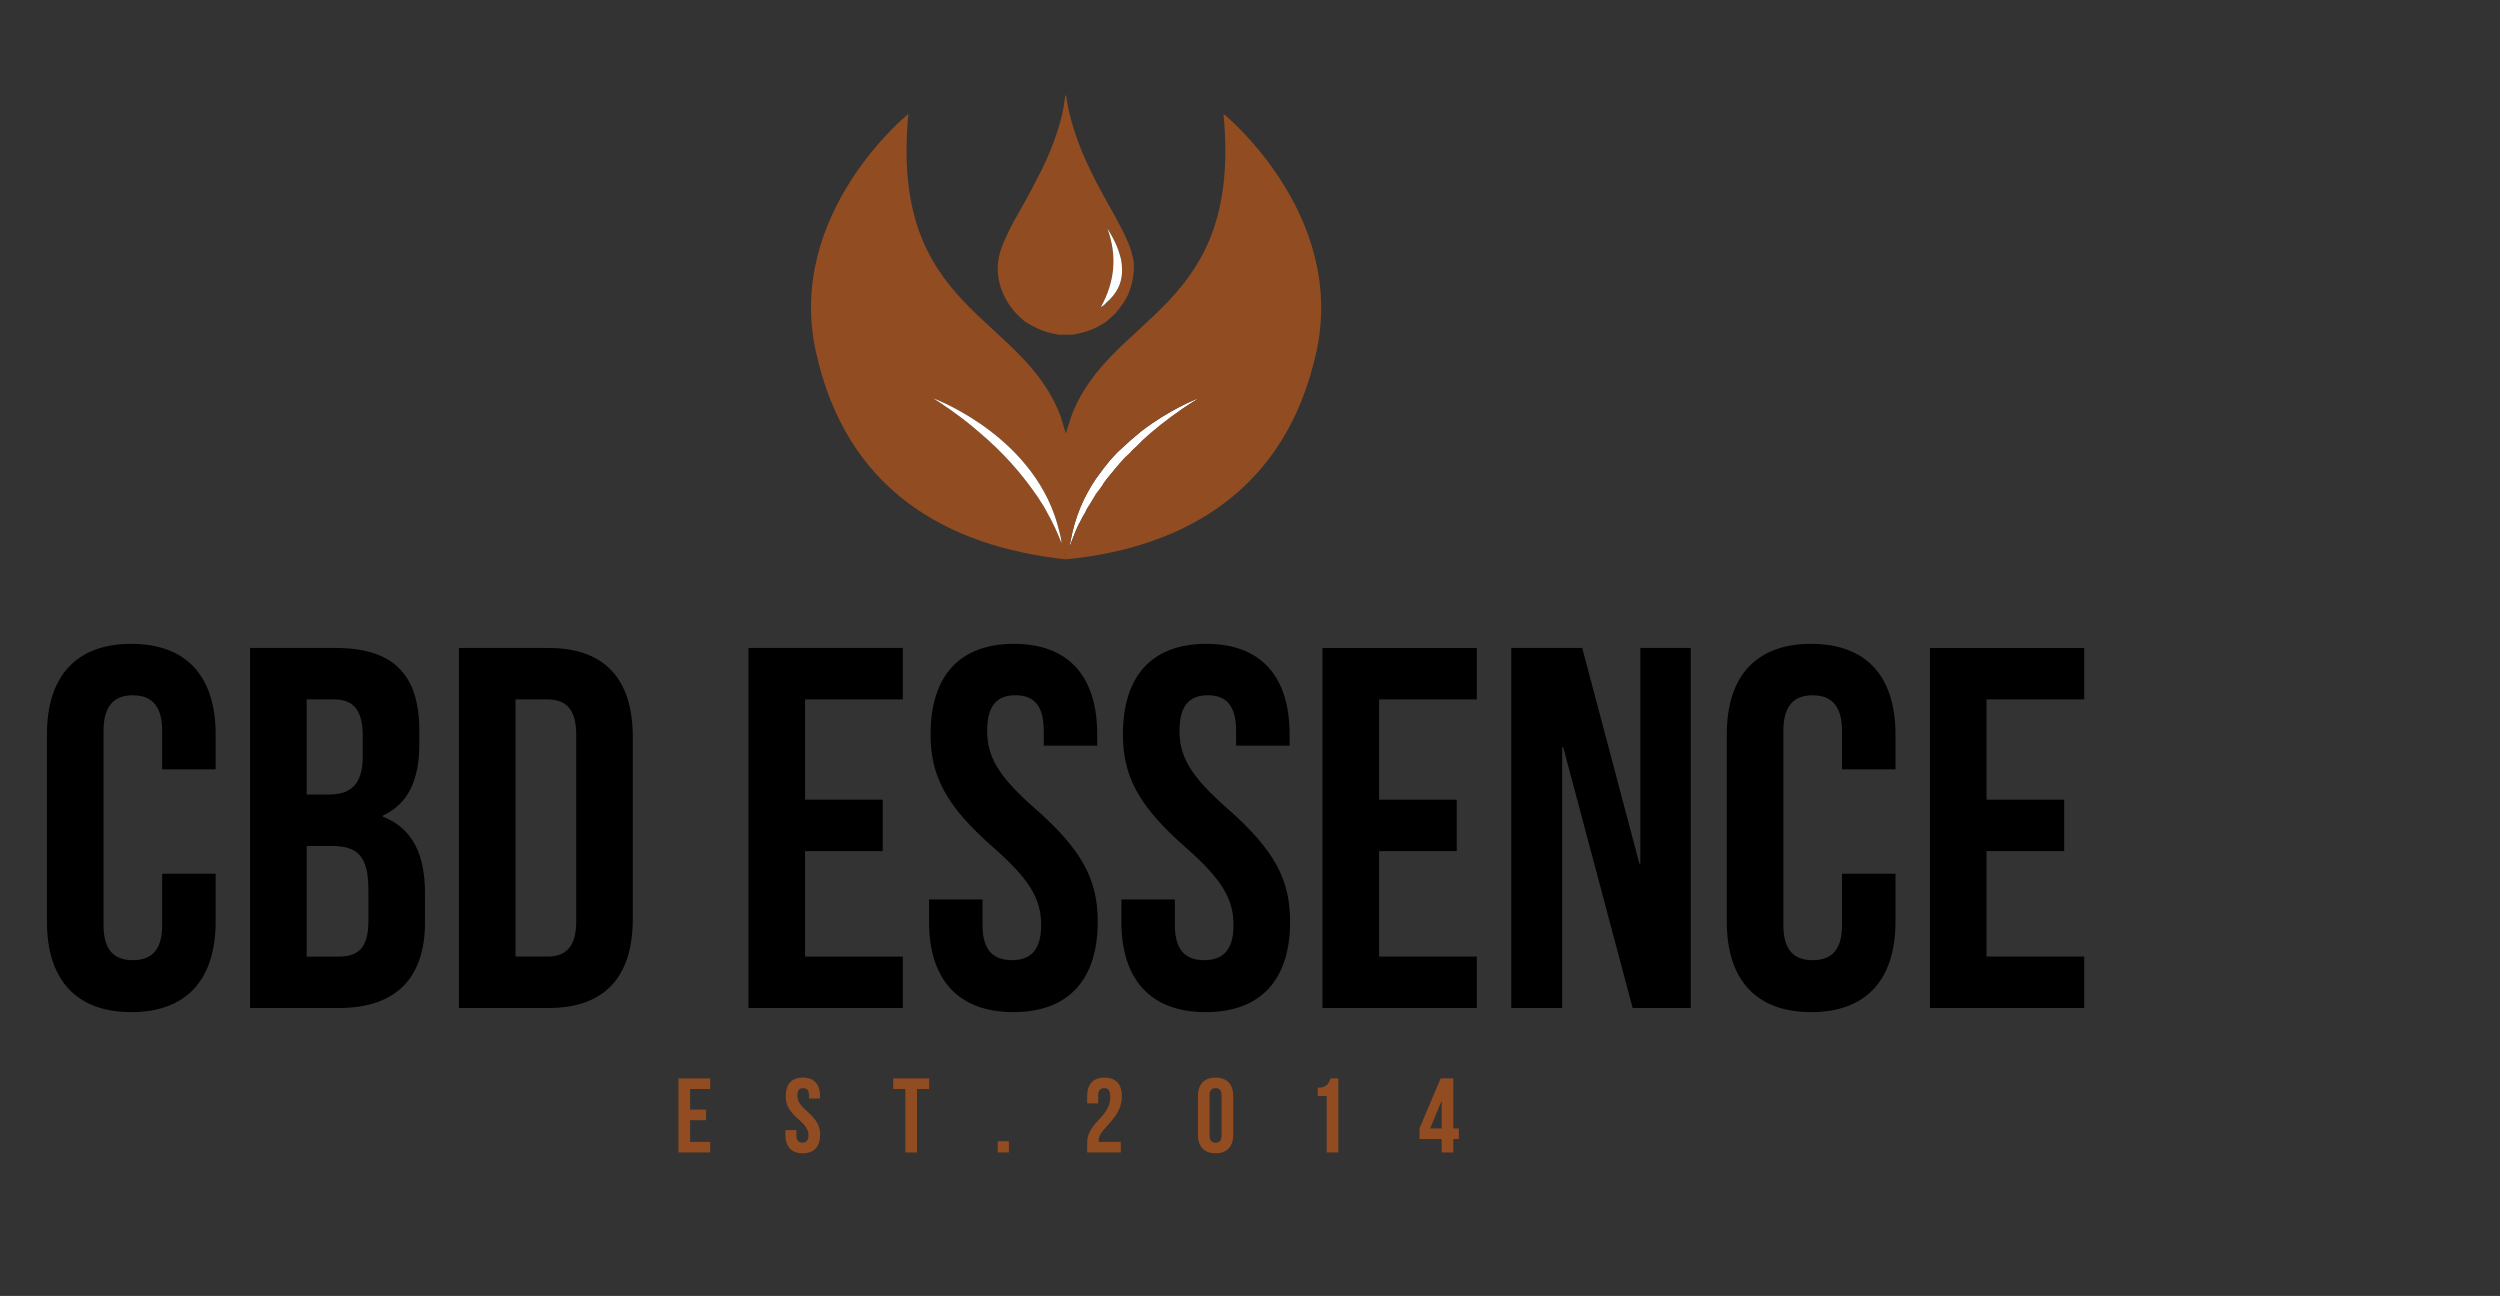
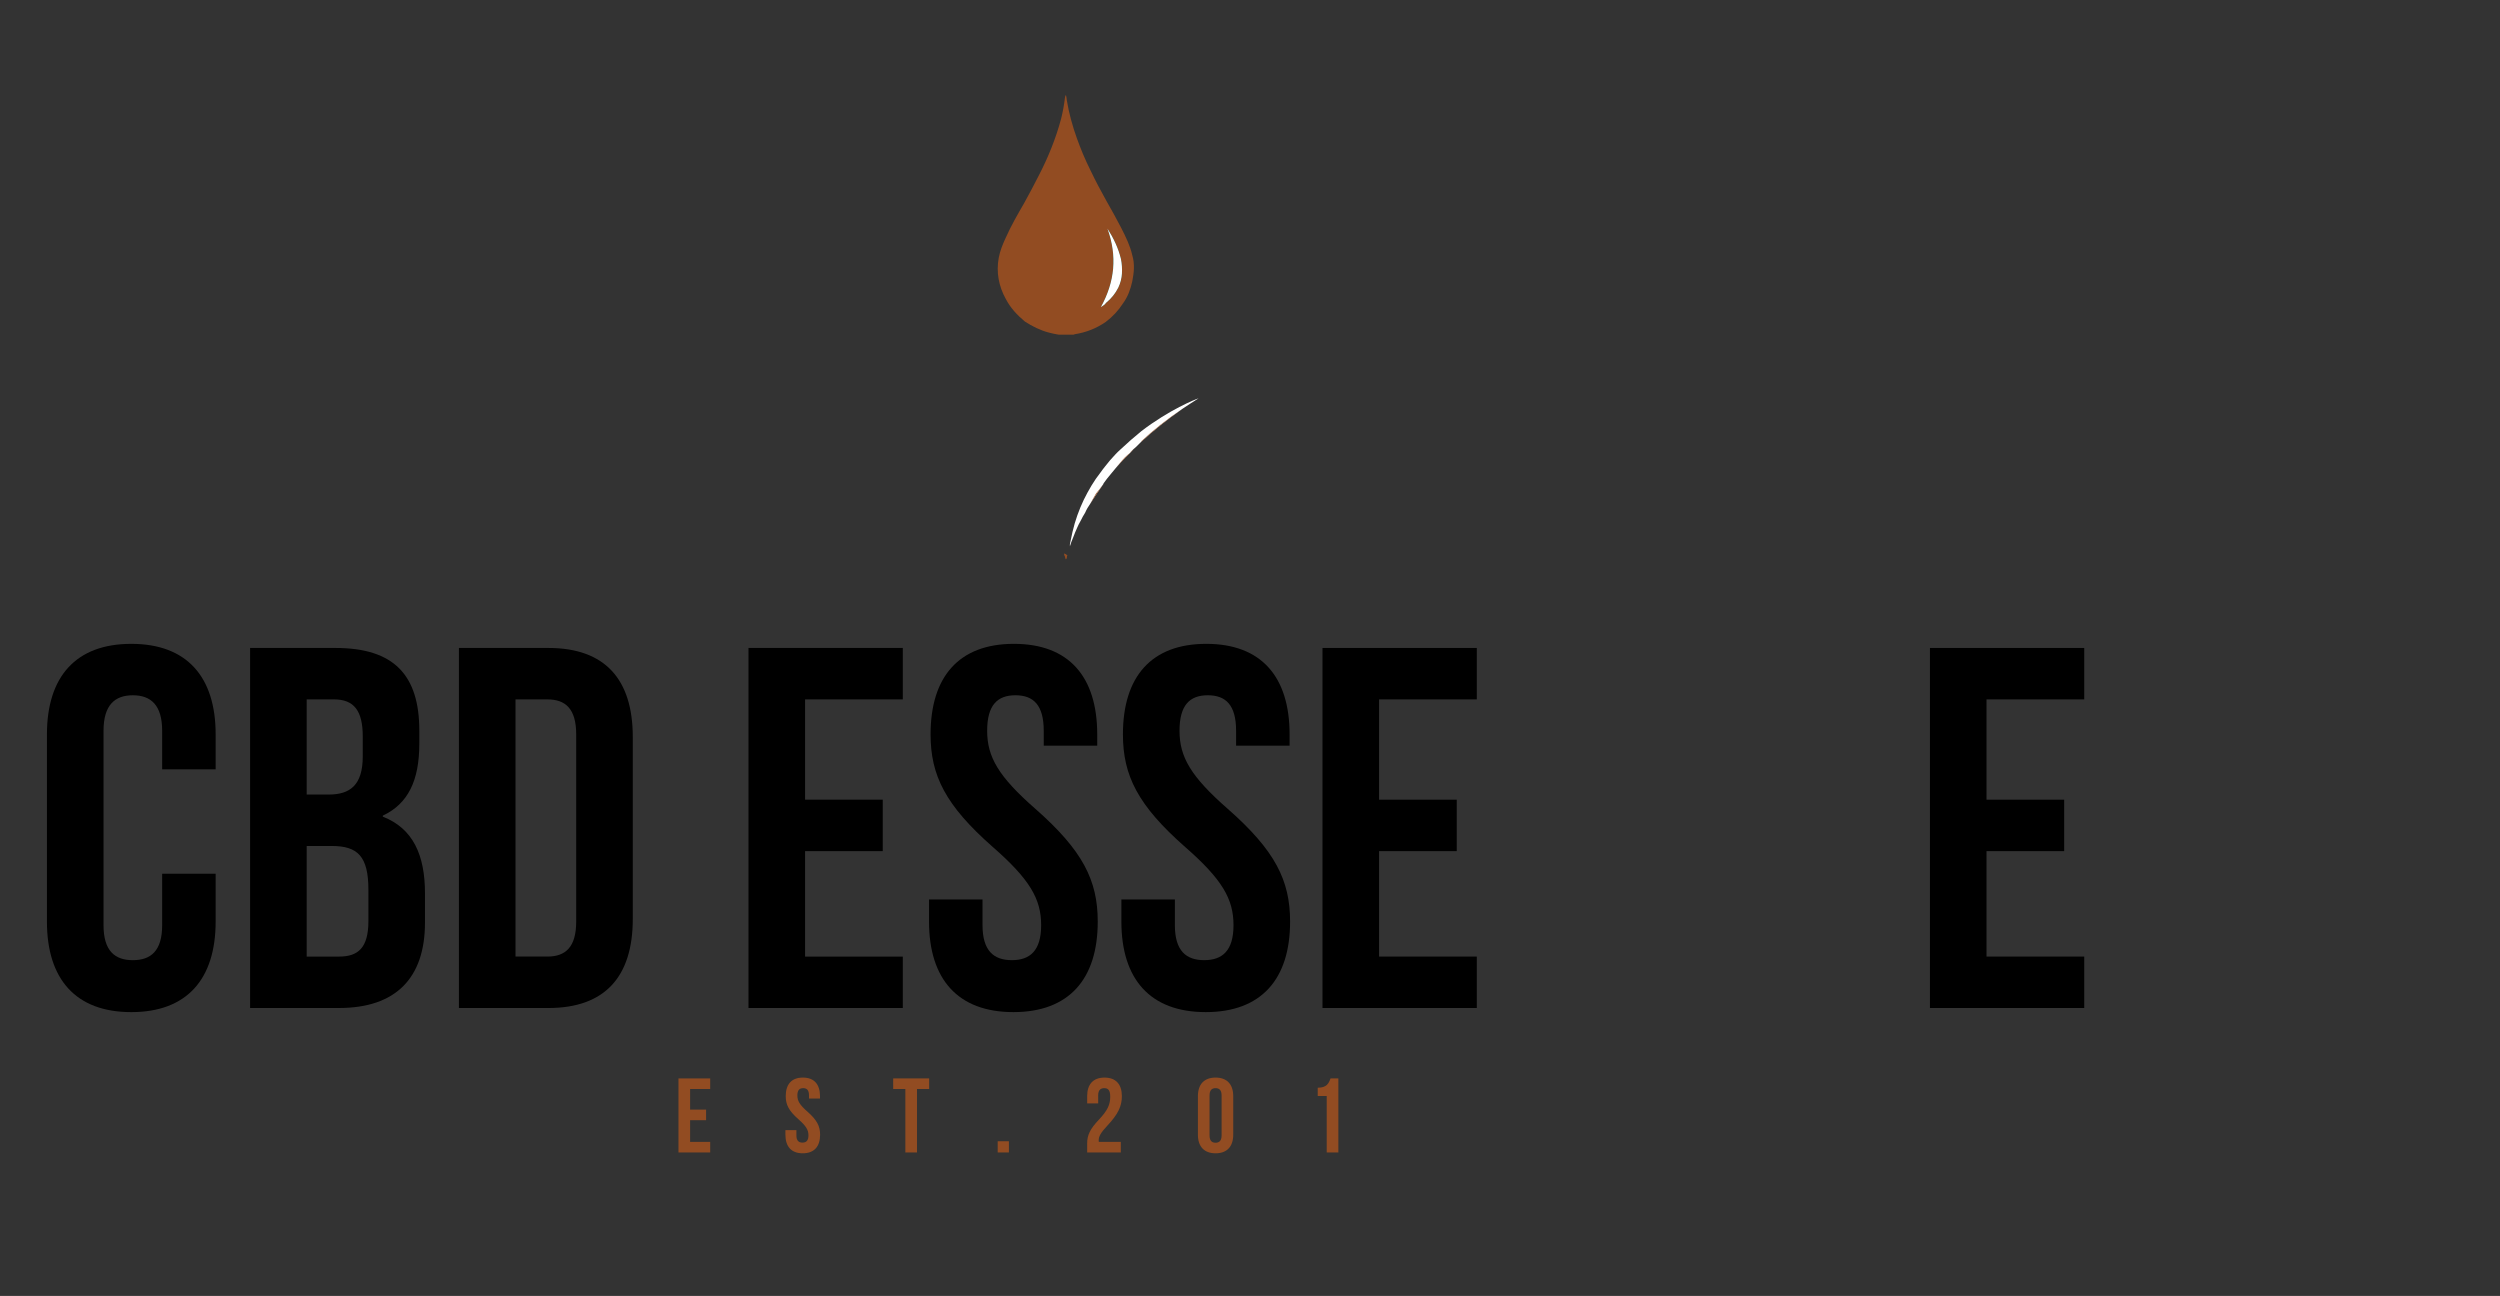
<svg xmlns="http://www.w3.org/2000/svg" version="1.1" id="Layer_1" x="0px" y="0px" width="263px" height="136.333px" viewBox="0 0 263 136.333" xml:space="preserve">
  <rect x="0" y="0" width="263" height="136.333" fill="#333333" stroke="none" />
  <g>
    <g>
      <g>
        <path d="M22.686,91.92v5.032c0,6.06-3.03,9.523-8.874,9.523s-8.874-3.463-8.874-9.523V77.256c0-6.06,3.03-9.523,8.874-9.523 s8.874,3.463,8.874,9.523v3.679h-5.627v-4.058c0-2.706-1.19-3.734-3.084-3.734s-3.084,1.028-3.084,3.734v20.454 c0,2.705,1.19,3.679,3.084,3.679s3.084-0.974,3.084-3.679V91.92H22.686z" />
        <path d="M44.113,76.877v1.353c0,3.896-1.19,6.331-3.842,7.575v0.108c3.193,1.244,4.437,4.058,4.437,8.062v3.084 c0,5.844-3.084,8.982-9.036,8.982h-9.361V68.165h8.982C41.462,68.165,44.113,71.033,44.113,76.877z M32.263,73.576v10.01h2.327 c2.218,0,3.571-0.974,3.571-4.004v-2.11c0-2.705-0.92-3.896-3.03-3.896H32.263z M32.263,88.998v11.634h3.409 c2.002,0,3.084-0.92,3.084-3.734v-3.301c0-3.517-1.136-4.599-3.842-4.599L32.263,88.998L32.263,88.998z" />
        <path d="M48.279,68.165h9.415c5.952,0,8.874,3.301,8.874,9.361v19.155c0,6.06-2.922,9.361-8.874,9.361h-9.415L48.279,68.165 L48.279,68.165z M54.231,73.576v27.055h3.355c1.894,0,3.03-0.974,3.03-3.679V77.256c0-2.706-1.136-3.679-3.03-3.679H54.231z" />
        <path d="M84.694,84.128h8.171v5.411h-8.171v11.093h10.281v5.411H78.742V68.165h16.233v5.411H84.694L84.694,84.128L84.694,84.128z " />
        <path d="M106.662,67.732c5.79,0,8.766,3.463,8.766,9.523v1.19h-5.627v-1.569c0-2.706-1.082-3.734-2.976-3.734 s-2.976,1.028-2.976,3.734c0,2.76,1.19,4.816,5.086,8.225c4.978,4.383,6.547,7.521,6.547,11.85c0,6.06-3.03,9.523-8.874,9.523 c-5.844,0-8.874-3.463-8.874-9.523v-2.327h5.627v2.705c0,2.705,1.19,3.679,3.084,3.679c1.894,0,3.084-0.974,3.084-3.679 c0-2.76-1.19-4.816-5.086-8.225c-4.978-4.383-6.547-7.521-6.547-11.85C97.896,71.195,100.872,67.732,106.662,67.732z" />
        <path d="M126.899,67.732c5.79,0,8.766,3.463,8.766,9.523v1.19h-5.628v-1.569c0-2.706-1.082-3.734-2.976-3.734 c-1.894,0-2.976,1.028-2.976,3.734c0,2.76,1.19,4.816,5.086,8.225c4.978,4.383,6.547,7.521,6.547,11.85 c0,6.06-3.03,9.523-8.874,9.523c-5.844,0-8.874-3.463-8.874-9.523v-2.327h5.627v2.705c0,2.705,1.19,3.679,3.084,3.679 s3.084-0.974,3.084-3.679c0-2.76-1.19-4.816-5.086-8.225c-4.978-4.383-6.547-7.521-6.547-11.85 C118.133,71.195,121.109,67.732,126.899,67.732z" />
        <path d="M145.079,84.128h8.171v5.411h-8.171v11.093h10.281v5.411h-16.233V68.165h16.233v5.411h-10.281V84.128z" />
-         <path d="M164.45,78.608h-0.108v27.434h-5.357V68.165h7.467l6.006,22.672h0.108V68.165h5.303v37.877h-6.114L164.45,78.608z" />
-         <path d="M199.405,91.92v5.032c0,6.06-3.03,9.523-8.874,9.523c-5.844,0-8.874-3.463-8.874-9.523V77.256 c0-6.06,3.03-9.523,8.874-9.523c5.844,0,8.874,3.463,8.874,9.523v3.679h-5.627v-4.058c0-2.706-1.19-3.734-3.084-3.734 s-3.084,1.028-3.084,3.734v20.454c0,2.705,1.19,3.679,3.084,3.679s3.084-0.974,3.084-3.679V91.92H199.405z" />
        <path d="M208.981,84.128h8.171v5.411h-8.171v11.093h10.281v5.411h-16.233V68.165h16.233v5.411h-10.281V84.128z" />
      </g>
    </g>
    <g>
      <path fill="#924C22" d="M72.6,116.732h1.68v1.113H72.6v2.281h2.114v1.113h-3.338v-7.789h3.338v1.113H72.6V116.732z" />
      <path fill="#924C22" d="M84.461,113.361c1.191,0,1.803,0.712,1.803,1.958v0.245h-1.157v-0.323c0-0.556-0.223-0.768-0.612-0.768 s-0.612,0.211-0.612,0.768c0,0.568,0.245,0.99,1.046,1.691c1.024,0.901,1.346,1.547,1.346,2.437c0,1.246-0.623,1.958-1.825,1.958 c-1.202,0-1.825-0.712-1.825-1.958v-0.479h1.157v0.556c0,0.556,0.245,0.757,0.634,0.757c0.389,0,0.634-0.2,0.634-0.757 c0-0.567-0.245-0.99-1.046-1.691c-1.024-0.901-1.346-1.547-1.346-2.437C82.659,114.073,83.271,113.361,84.461,113.361z" />
      <path fill="#924C22" d="M93.964,113.45h3.783v1.113h-1.28v6.676h-1.224v-6.676h-1.28L93.964,113.45L93.964,113.45z" />
      <path fill="#924C22" d="M106.136,120.059v1.179h-1.179v-1.179H106.136z" />
      <path fill="#924C22" d="M116.161,114.474c-0.389,0-0.634,0.211-0.634,0.768v0.835h-1.157v-0.757c0-1.246,0.623-1.958,1.825-1.958 s1.825,0.712,1.825,1.958c0,1.035-0.378,1.869-1.513,3.082c-0.723,0.779-0.923,1.146-0.923,1.558c0,0.056,0,0.111,0.011,0.167 h2.314v1.113h-3.539v-0.957c0-0.868,0.312-1.524,1.224-2.481c0.935-0.99,1.202-1.602,1.202-2.437 C116.796,114.663,116.551,114.474,116.161,114.474z" />
      <path fill="#924C22" d="M126.02,115.319c0-1.246,0.657-1.958,1.858-1.958c1.202,0,1.858,0.712,1.858,1.958v4.05 c0,1.246-0.657,1.958-1.858,1.958c-1.202,0-1.858-0.712-1.858-1.958V115.319z M127.244,119.447c0,0.556,0.245,0.768,0.634,0.768 s0.634-0.211,0.634-0.768v-4.206c0-0.556-0.245-0.768-0.634-0.768c-0.389,0-0.634,0.211-0.634,0.768V119.447z" />
      <path fill="#924C22" d="M138.626,114.429c0.946,0,1.157-0.456,1.346-0.979h0.823v7.789h-1.224v-5.942h-0.946V114.429z" />
-       <path fill="#924C22" d="M149.33,118.713l2.225-5.263h1.335v5.263h0.579v1.113h-0.579v1.413h-1.224v-1.413h-2.337V118.713 L149.33,118.713z M151.667,118.713v-2.882h-0.022l-1.191,2.882H151.667z" />
    </g>
    <path fill="#00A79D" d="M117.924,27.261c-0.275-1.148-0.781-2.205-1.422-3.213c1.05,2.892,0.778,5.601-0.691,8.263 c0.228-0.136,0.413-0.276,0.55-0.459c0.55-0.459,0.965-0.963,1.287-1.609C118.107,29.279,118.107,28.274,117.924,27.261z M117.924,27.261c-0.275-1.148-0.781-2.205-1.422-3.213c1.05,2.892,0.778,5.601-0.691,8.263c0.228-0.136,0.413-0.276,0.55-0.459 c0.55-0.459,0.965-0.963,1.287-1.609C118.107,29.279,118.107,28.274,117.924,27.261z" />
    <path fill="#924C22" d="M112.226,58.389l-0.228-0.139h-0.044c0.044,0.233,0.136,0.41,0.184,0.595 c0.088-0.138,0.088-0.32,0.134-0.456H112.226z M115.304,51.915c-0.229,0.368-0.411,0.733-0.598,1.055 c0.417-0.687,0.876-1.331,1.377-2.066C115.811,51.271,115.582,51.595,115.304,51.915z M117.829,48.7 c-0.318,0.368-0.598,0.736-0.916,1.104c0.599-0.736,1.238-1.472,2.019-2.205C118.471,47.966,118.15,48.289,117.829,48.7z M118.932,47.554v0.045c0.182-0.23,0.365-0.412,0.596-0.596C119.297,47.187,119.114,47.368,118.932,47.554z M120.08,46.406v0.047 c1.24-1.149,2.662-2.295,4.314-3.445C122.741,44.109,121.319,45.255,120.08,46.406z" />
    <path fill="#924C22" d="M112.226,58.389l-0.228-0.139h-0.044c0.044,0.233,0.136,0.41,0.184,0.595 c0.088-0.138,0.088-0.32,0.134-0.456H112.226z" />
    <path fill="#924C22" d="M119.114,26.847c-0.228-1.01-0.685-1.928-1.148-2.844c-0.5-0.967-1.008-1.885-1.56-2.848 c-0.594-1.056-1.149-2.111-1.699-3.259c-0.55-1.1-1.008-2.203-1.421-3.353c-0.461-1.283-0.829-2.616-1.059-3.992 c0-0.186-0.044-0.323-0.088-0.55c-0.094,0.093-0.048,0.134-0.094,0.182c-0.09,0.781-0.228,1.562-0.412,2.296 c-0.552,2.063-1.331,3.994-2.296,5.875c-0.507,1.011-1.053,2.021-1.605,3.031c-0.691,1.193-1.382,2.388-1.928,3.628 c-0.323,0.69-0.6,1.375-0.736,2.108c-0.278,1.518,0,2.987,0.736,4.319c0.503,0.965,1.193,1.699,2.018,2.387 c0.781,0.505,1.61,0.918,2.48,1.148c0.366,0.093,0.735,0.184,1.057,0.228h1.561c0.044,0,0.088,0,0.138-0.044 c1.192-0.184,2.246-0.6,3.258-1.287c0.731-0.552,1.333-1.194,1.834-1.973c0.504-0.69,0.782-1.47,0.964-2.298 C119.297,28.681,119.392,27.764,119.114,26.847z M117.649,30.242c-0.322,0.646-0.737,1.15-1.287,1.609 c-0.137,0.183-0.322,0.323-0.55,0.459c1.469-2.661,1.741-5.371,0.691-8.263c0.641,1.009,1.147,2.065,1.422,3.213 C118.107,28.274,118.107,29.279,117.649,30.242z" />
    <path fill="#FFFFFF" d="M117.649,30.242c-0.322,0.646-0.737,1.15-1.287,1.609c-0.137,0.183-0.322,0.323-0.55,0.459 c1.469-2.661,1.741-5.371,0.691-8.263c0.641,1.009,1.147,2.065,1.422,3.213C118.107,28.274,118.107,29.279,117.649,30.242z" />
    <path fill="#FFFFFF" d="M126.093,41.904c-0.595,0.368-1.144,0.735-1.699,1.102c-1.652,1.15-3.074,2.296-4.314,3.445l-0.552,0.55 c-0.231,0.184-0.414,0.366-0.596,0.596c-0.782,0.733-1.421,1.469-2.019,2.205c-0.321,0.368-0.596,0.735-0.829,1.059v0.043 c-0.501,0.735-0.96,1.379-1.377,2.066c-0.227,0.321-0.413,0.644-0.55,0.965c-0.186,0.275-0.316,0.55-0.458,0.824 c-0.184,0.322-0.322,0.597-0.412,0.828c-0.138,0.273-0.228,0.549-0.322,0.779c-0.089,0.233-0.184,0.458-0.274,0.689 c-0.048,0.138-0.092,0.275-0.137,0.415v-0.23c0.089-0.415,0.182-0.873,0.273-1.288c0.276-1.192,0.689-2.337,1.195-3.393 c0.504-1.011,1.055-1.975,1.747-2.846c0.317-0.461,0.684-0.875,1.008-1.29c0.37-0.413,0.737-0.826,1.103-1.147 c0.734-0.688,1.468-1.334,2.203-1.928C123.019,43.101,125.771,41.994,126.093,41.904z" />
    <path fill="#924C22" d="M115.304,51.915c-0.229,0.368-0.411,0.733-0.598,1.055c0.417-0.687,0.876-1.331,1.377-2.066 C115.811,51.271,115.582,51.595,115.304,51.915z M117.829,48.7c-0.318,0.368-0.598,0.736-0.916,1.104 c0.599-0.736,1.238-1.472,2.019-2.205C118.471,47.966,118.15,48.289,117.829,48.7z M118.932,47.554v0.045 c0.182-0.23,0.365-0.412,0.596-0.596C119.297,47.187,119.114,47.368,118.932,47.554z M120.08,46.406v0.047 c1.24-1.149,2.662-2.295,4.314-3.445C122.741,44.109,121.319,45.255,120.08,46.406z" />
-     <path fill="#924C22" d="M128.71,11.972c2.021,20.843-11.981,20.936-16.021,31.862c-0.184,0.642-0.417,1.194-0.55,1.791 c-0.184-0.597-0.368-1.149-0.551-1.791c-4.04-10.927-18.043-11.02-16.023-31.862c0,0-12.947,10.472-9.734,25.021 c3.169,14.51,13.683,20.478,26.308,21.853c-0.048-0.185-0.14-0.363-0.184-0.595h0.044l0.228,0.139h0.046 c-0.046,0.136-0.046,0.319-0.134,0.456c12.574-1.24,23.185-7.343,26.349-21.853C141.658,22.444,128.71,11.972,128.71,11.972z M109.52,52.831c-0.184-0.32-0.412-0.642-0.642-0.963c-1.379-1.972-3.309-4.27-6.017-6.52c-0.411-0.368-0.868-0.733-1.331-1.098 c-1.009-0.779-2.112-1.564-3.348-2.345c0.64,0.23,11.015,4.318,13.266,14.048c0.094,0.322,0.184,0.69,0.228,1.197 c-0.318-0.826-0.824-2.023-1.605-3.399C109.933,53.473,109.749,53.152,109.52,52.831z M124.394,43.007 c-1.652,1.15-3.074,2.296-4.314,3.445l-0.552,0.55c-0.231,0.184-0.414,0.366-0.596,0.596c-0.782,0.733-1.421,1.469-2.019,2.205 c-0.321,0.368-0.596,0.735-0.829,1.059v0.043c-0.501,0.735-0.96,1.379-1.377,2.066c-0.227,0.321-0.413,0.644-0.55,0.965 c-0.186,0.275-0.316,0.55-0.458,0.824c-0.184,0.322-0.322,0.597-0.412,0.828c-0.138,0.273-0.228,0.549-0.322,0.779 c-0.089,0.233-0.184,0.458-0.274,0.689c-0.048,0.138-0.092,0.275-0.137,0.415v-0.23c0.089-0.415,0.182-0.873,0.273-1.288 c0.276-1.192,0.689-2.337,1.195-3.393c0.504-1.011,1.055-1.975,1.747-2.846c0.317-0.461,0.684-0.875,1.008-1.29 c0.37-0.413,0.737-0.826,1.103-1.147c0.734-0.688,1.468-1.334,2.203-1.928c2.939-2.247,5.691-3.354,6.013-3.444 C125.498,42.272,124.948,42.639,124.394,43.007z" />
-     <path fill="#FFFFFF" d="M111.676,57.149c-0.318-0.826-0.824-2.023-1.605-3.399c-0.138-0.277-0.322-0.598-0.55-0.919 c-0.184-0.32-0.412-0.642-0.642-0.963c-1.379-1.972-3.309-4.27-6.017-6.52c-0.411-0.368-0.868-0.733-1.331-1.098 c-1.009-0.779-2.112-1.564-3.348-2.345c0.64,0.23,11.015,4.318,13.266,14.048C111.542,56.274,111.632,56.642,111.676,57.149z" />
  </g>
</svg>